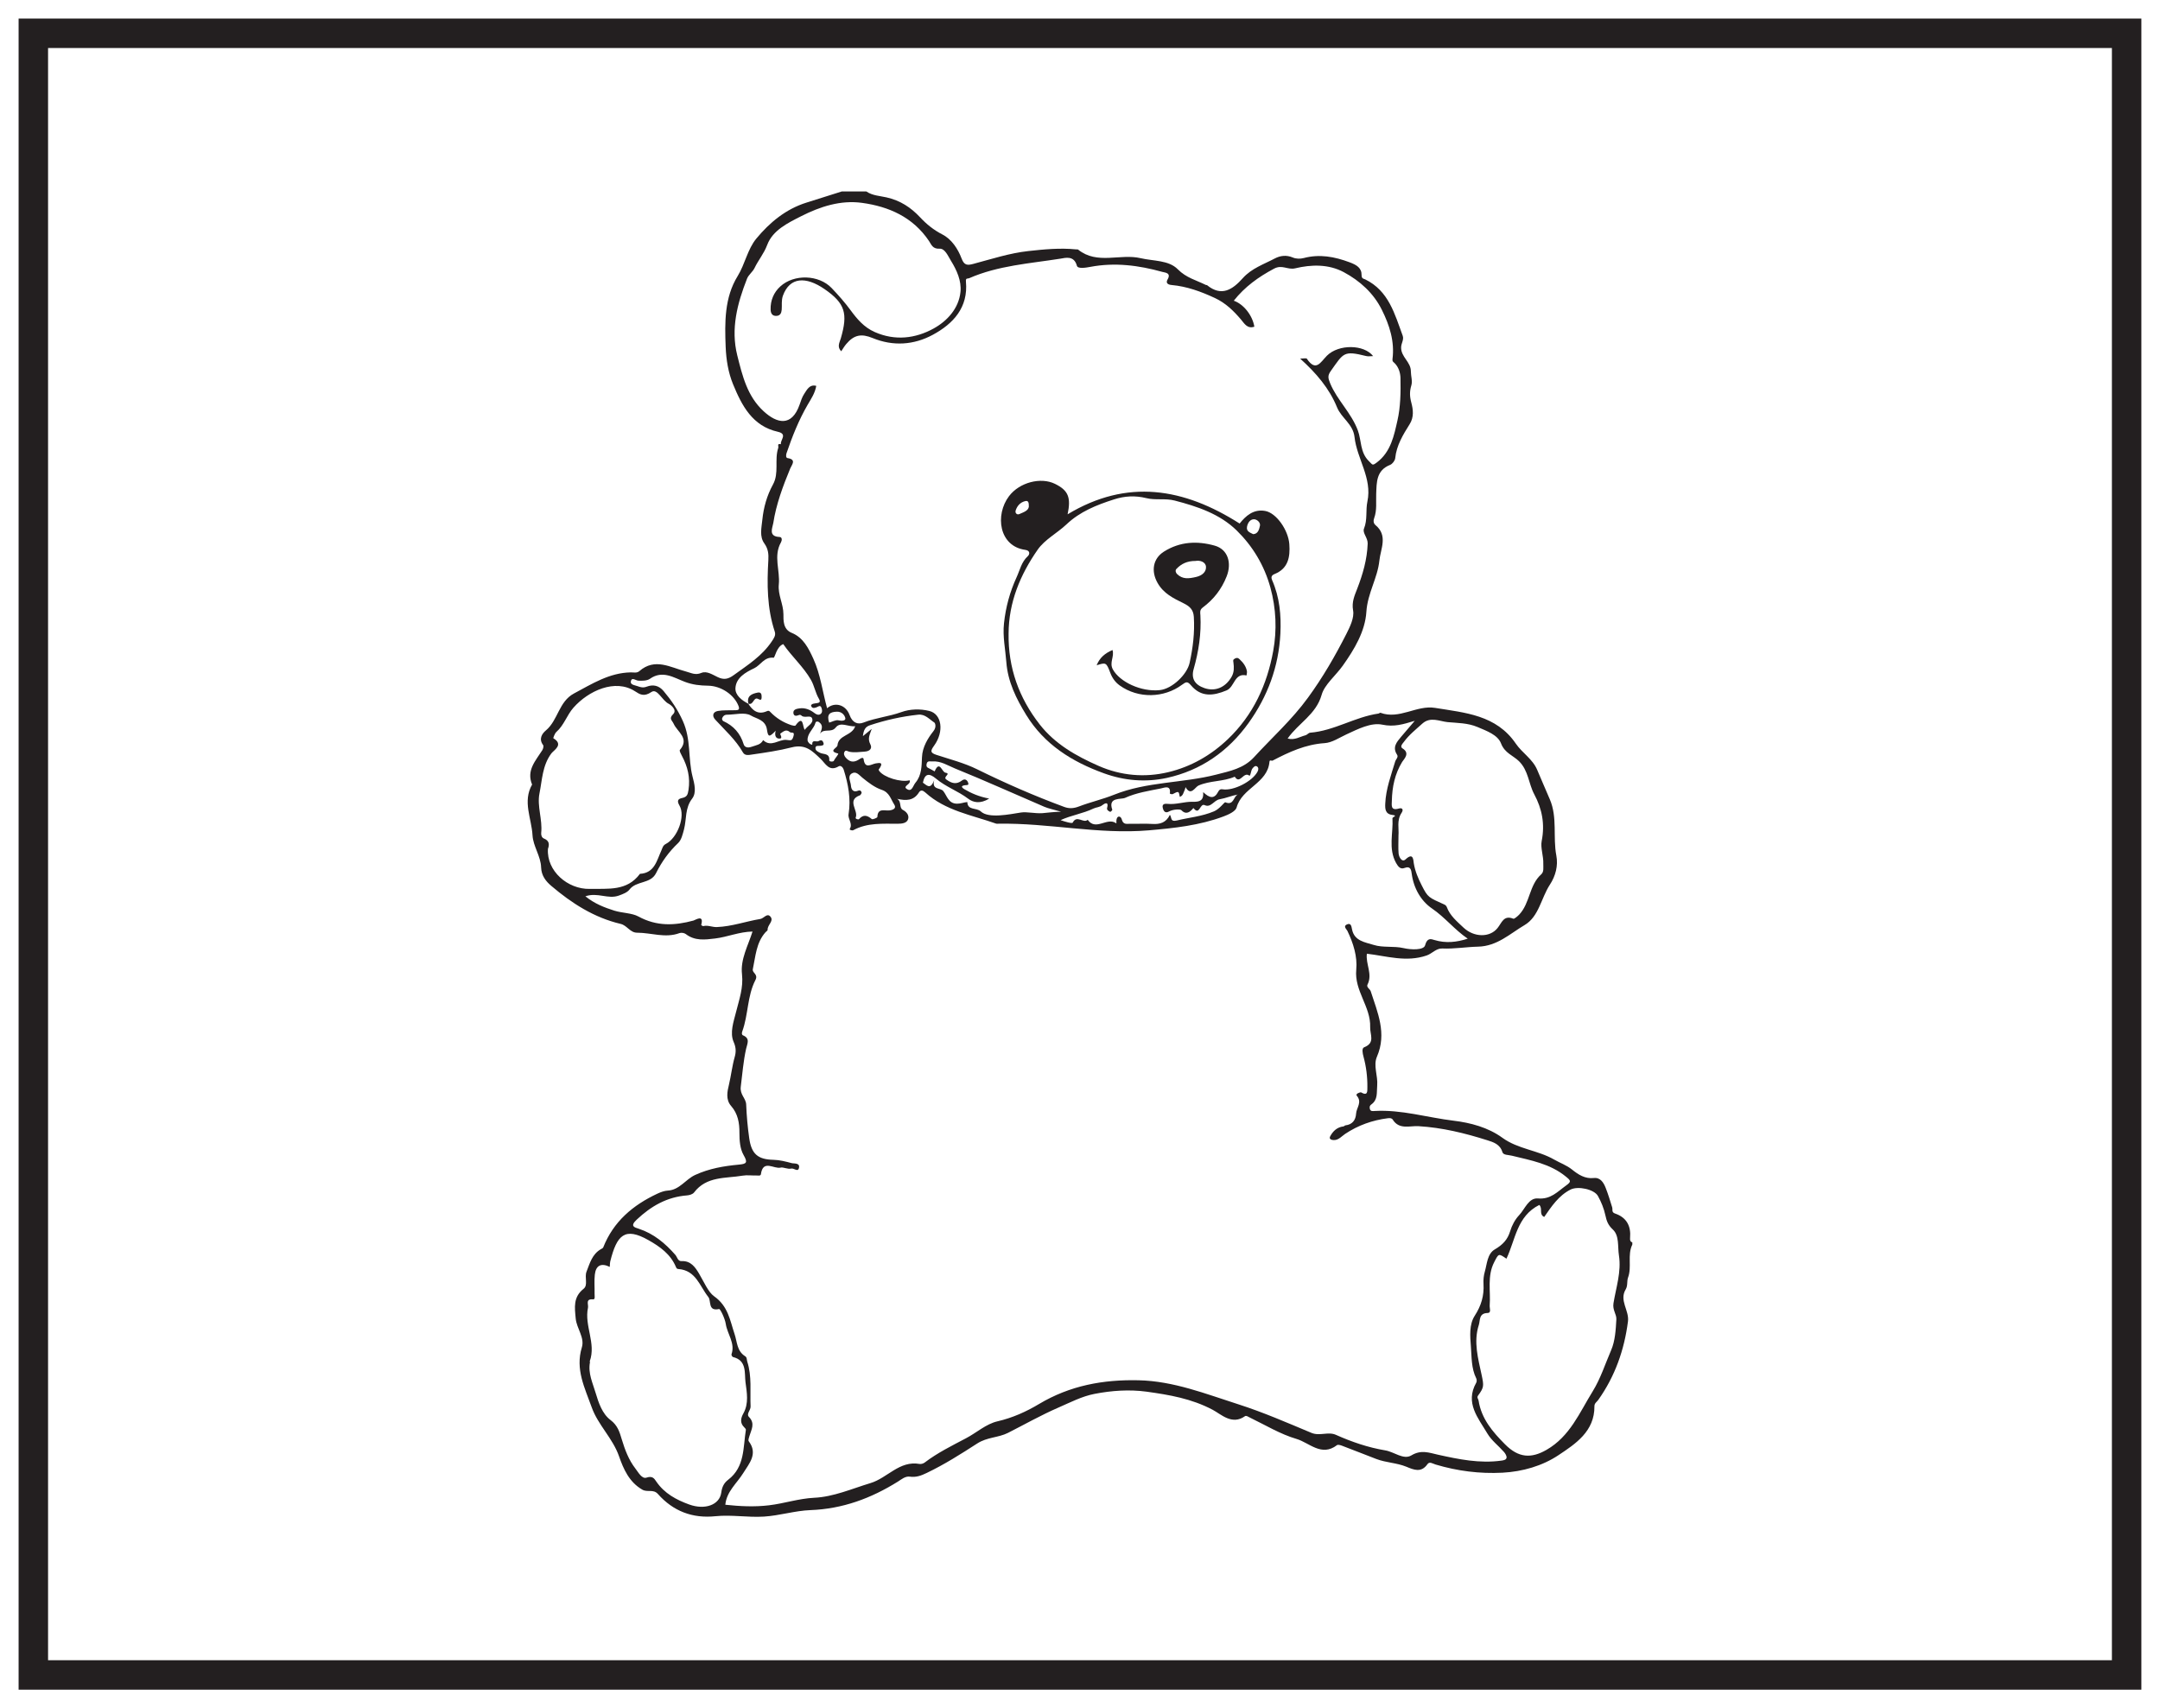
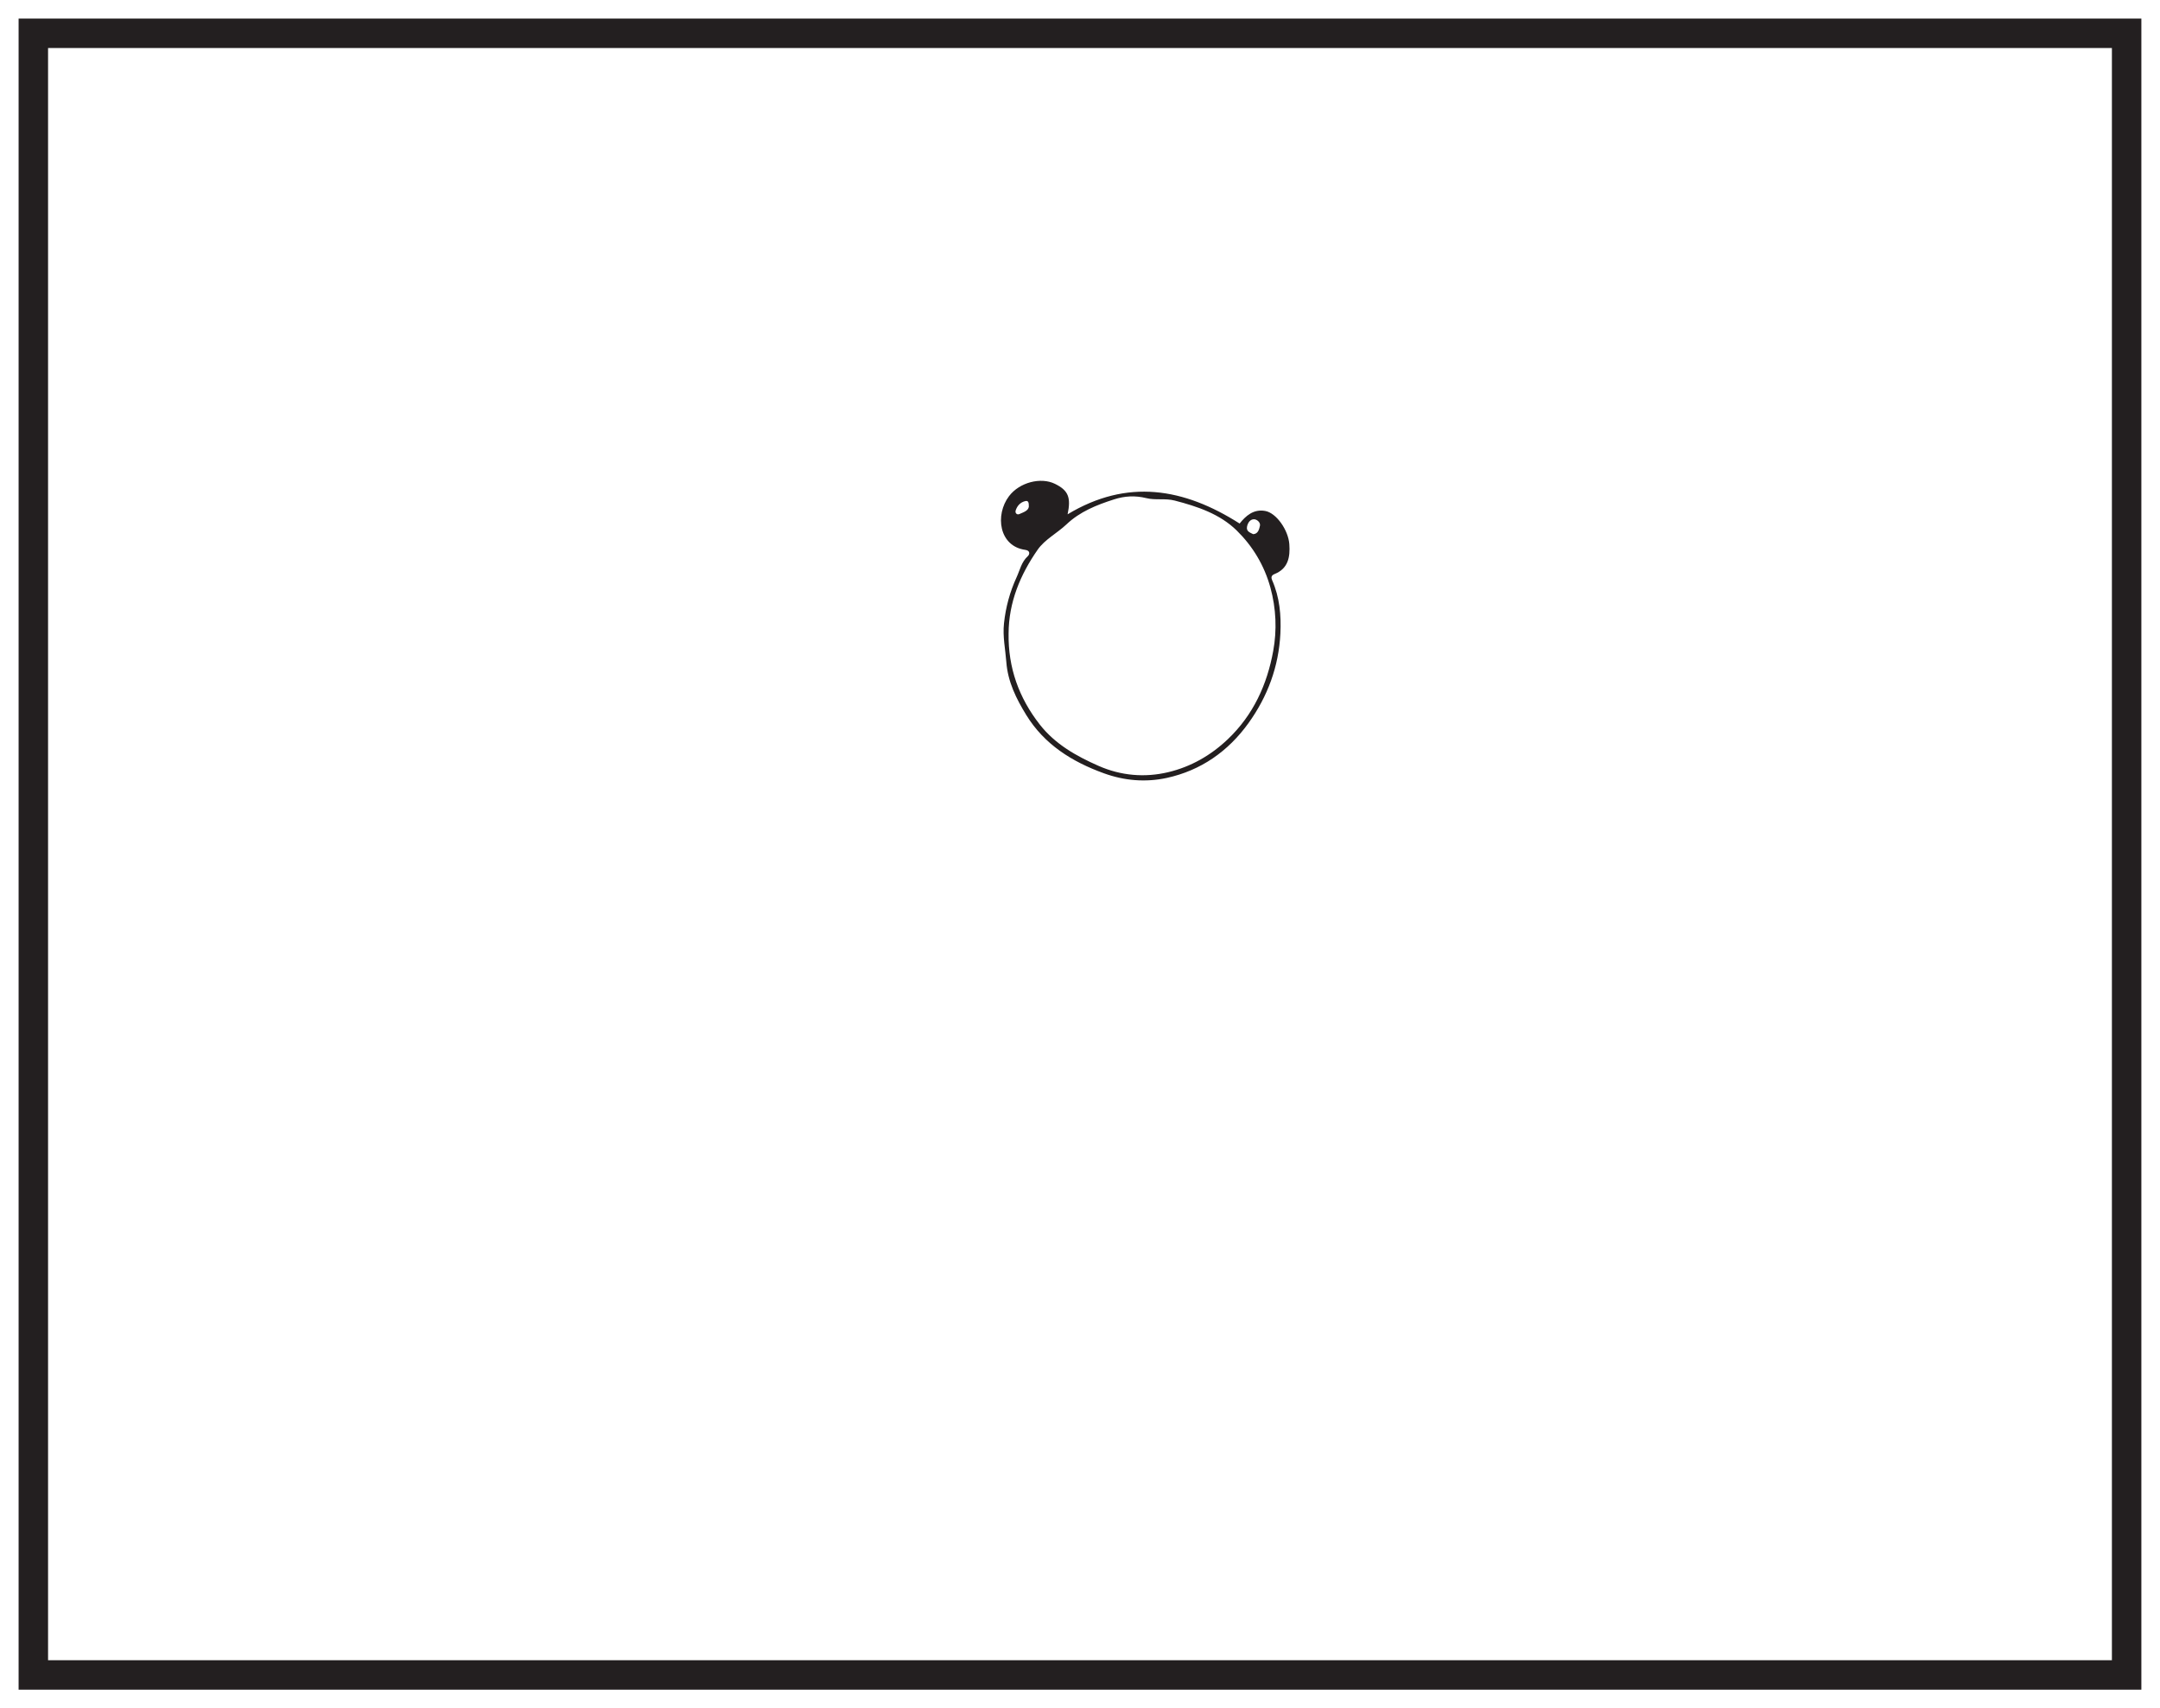
<svg xmlns="http://www.w3.org/2000/svg" width="220pt" height="174pt" viewBox="0 0 220 174" version="1.1">
  <g id="surface1">
-     <rect x="0" y="0" width="220" height="174" style="fill:rgb(100%,100%,100%);fill-opacity:1;stroke:none;" />
    <path style=" stroke:none;fill-rule:nonzero;fill:rgb(100%,100%,100%);fill-opacity:1;" d="M 3.395 3.391 L 216.602 3.391 L 216.602 170.609 L 3.395 170.609 Z M 3.395 3.391 " />
    <path style=" stroke:none;fill-rule:nonzero;fill:rgb(13.73%,12.16%,12.549%);fill-opacity:1;" d="M 218.102 1.891 L 1.895 1.891 L 1.895 172.109 L 218.102 172.109 Z M 215.102 169.109 L 4.895 169.109 L 4.895 4.891 L 215.102 4.891 Z M 215.102 169.109 " />
-     <path style=" stroke:none;fill-rule:evenodd;fill:rgb(13.73%,12.16%,12.549%);fill-opacity:1;" d="M 84.449 73.605 C 84.777 73.516 85.121 73.305 85.398 73.371 C 85.75 73.457 86.152 73.414 86.098 73.152 C 86.035 72.852 85.746 72.473 85.23 72.492 C 84.52 72.516 84.176 72.762 84.449 73.605 M 83.52 74.738 C 83.699 74.27 83.883 73.891 83.426 73.562 C 83.27 73.445 83.09 73.488 83.055 73.625 C 82.902 74.207 82.359 74.566 82.258 75.199 C 82.211 75.496 82.316 75.602 82.461 75.746 C 82.523 75.812 82.637 75.828 82.727 75.863 C 82.691 75.273 83.16 75.613 83.375 75.488 C 83.672 75.316 83.805 75.449 83.871 75.668 C 83.961 75.938 83.73 75.941 83.543 75.969 C 83.344 75.992 83.023 75.895 83.059 76.246 C 83.078 76.469 83.309 76.57 83.52 76.68 C 83.875 76.863 84.527 76.695 84.461 77.449 C 84.449 77.59 84.879 77.617 84.934 77.488 C 85.055 77.211 85.484 76.781 85.355 76.75 C 84.32 76.5 85.273 76.191 85.297 75.93 C 85.387 74.84 86.77 74.973 87.105 73.973 C 86.391 74.055 85.613 73.473 85.117 74.105 C 84.664 74.688 83.902 74.148 83.52 74.738 M 79.008 74.43 C 78.367 75.098 78.23 75.113 78.117 74.32 C 77.973 73.301 77.02 73.211 76.473 72.879 C 75.863 72.516 74.867 72.797 74.039 72.801 C 73.781 72.801 73.621 72.957 73.547 73.176 C 73.52 73.25 73.594 73.414 73.66 73.445 C 74.715 73.926 75.402 74.695 75.746 75.816 C 75.84 76.117 76.145 76.215 76.574 76.059 C 77.02 75.898 77.484 75.867 77.727 75.387 C 78.539 76.164 79.32 75.289 80.094 75.367 C 80.559 75.414 80.672 75.496 80.82 74.98 C 80.969 74.465 80.586 74.699 80.453 74.574 C 80.055 74.211 79.758 74.543 79.477 74.727 C 79.41 74.77 79.828 75.285 79.312 75.23 C 78.941 75.191 78.902 74.797 79.008 74.43 M 87.758 80.773 C 87.711 80.84 87.668 80.98 87.586 81.008 C 86.184 81.52 87.469 82.555 87.152 83.285 C 87.098 83.41 87.422 83.512 87.492 83.434 C 87.941 82.926 88.336 83.047 88.793 83.43 C 88.875 83.5 89.359 83.301 89.363 83.215 C 89.395 82.289 90.066 82.594 90.555 82.551 C 90.934 82.516 91.344 82.348 91.082 81.953 C 90.73 81.418 90.602 80.719 89.809 80.453 C 89.094 80.215 88.445 79.711 87.848 79.227 C 87.496 78.938 87.191 78.512 86.746 78.789 C 86.293 79.078 86.637 79.602 86.668 80.008 C 86.699 80.426 86.895 80.758 87.438 80.527 C 87.559 80.477 87.738 80.531 87.758 80.773 M 95.156 79.441 C 94.863 80.492 95.773 80.207 96.074 80.578 C 96.453 81.043 96.578 81.844 97.453 81.863 C 97.84 81.875 98.164 81.723 98.523 81.695 C 98.551 82.574 99.457 82.242 99.895 82.652 C 100.691 83.402 102.844 82.938 103.984 82.762 C 104.598 82.668 105.395 82.879 106.176 82.828 C 106.691 82.793 107.215 82.699 108.074 82.68 C 107.281 82.449 106.805 82.363 106.371 82.18 C 103.336 80.879 100.328 79.516 97.27 78.277 C 96.539 77.98 95.82 77.492 94.961 77.559 C 94.758 77.574 94.48 77.461 94.391 77.762 C 94.34 77.934 94.328 78.129 94.559 78.23 C 94.777 78.332 94.984 78.457 95.195 78.574 C 95.699 77.387 95.93 78.637 96.289 78.703 C 96.926 78.816 95.992 79.113 96.383 79.398 C 96.941 79.809 97.418 79.926 97.973 79.504 C 98.297 79.258 98.516 79.48 98.598 79.703 C 98.723 80.027 98.484 79.949 98.238 79.988 C 97.688 80.074 98.164 80.355 98.254 80.406 C 98.949 80.805 99.68 81.137 100.75 81.344 C 99.82 81.918 99.105 81.734 98.609 81.355 C 97.574 80.57 96.324 80.148 95.336 79.312 C 94.652 78.738 94.191 78.758 94 79.723 C 94.355 79.945 94.762 80.531 95.156 79.441 M 88.785 74.246 C 88.617 74.785 88.324 75.203 88.648 75.816 C 88.84 76.18 88.668 76.527 88.043 76.562 C 87.527 76.594 87.012 76.68 86.5 76.57 C 86.324 76.531 86.141 76.359 86.023 76.566 C 85.902 76.766 85.977 76.988 86.148 77.18 C 86.527 77.605 86.926 77.703 87.441 77.387 C 87.559 77.316 87.922 77.035 87.961 77.328 C 88.098 78.371 88.73 77.844 89.195 77.758 C 89.645 77.68 89.957 77.668 89.613 78.219 C 89.531 78.348 89.434 78.371 89.551 78.531 C 90.027 79.184 91.773 79.719 92.641 79.477 C 92.852 79.887 91.906 80.055 92.344 80.355 C 92.883 80.727 92.98 80.043 93.242 79.727 C 93.887 78.953 93.867 78.031 93.906 77.125 C 93.945 76.09 94.523 75.168 95.062 74.488 C 95.434 74.027 95.215 73.629 95.18 73.609 C 94.66 73.277 94.234 72.719 93.523 72.797 C 91.848 72.977 90.215 73.34 88.613 73.871 C 88.129 74.031 87.965 74.344 87.887 74.984 C 88.281 74.66 88.531 74.453 88.785 74.246 M 120.164 81.168 C 120.062 80.566 120.047 80.566 119.434 80.891 C 119.359 80.926 119.148 80.844 119.148 80.836 C 119.289 79.914 118.566 80.246 118.246 80.309 C 117.008 80.555 115.723 80.754 114.59 81.27 C 114.184 81.457 112.816 81.156 113.289 82.48 C 113.305 82.523 113.117 82.711 113.078 82.695 C 112.91 82.625 112.707 82.5 112.762 82.297 C 112.957 81.598 112.5 81.832 112.289 82.004 C 112.004 82.238 111.66 82.219 111.379 82.355 C 110.305 82.871 109.109 83.039 108.02 83.539 C 108.461 83.691 109.191 83.914 109.258 83.789 C 109.684 82.965 110.352 83.906 110.785 83.504 C 111.609 84.684 112.77 83.199 113.676 83.855 C 113.734 83.898 113.699 83.707 113.703 83.613 C 113.738 83.016 114.16 83.094 114.254 83.461 C 114.406 84.035 114.77 83.902 115.109 83.91 C 115.863 83.926 116.621 83.879 117.375 83.926 C 118.145 83.973 118.77 83.801 119.156 82.996 C 119.363 83.273 119.176 83.742 119.863 83.574 C 121.121 83.266 122.41 83.168 123.652 82.641 C 124.238 82.395 124.707 81.684 124.797 81.719 C 125.691 82.094 125.613 81.09 126.09 80.926 C 125.441 81.043 124.844 81.309 124.215 81.414 C 123.645 81.512 123.332 82.301 122.703 82.012 C 122.199 81.777 122.195 83.121 121.559 82.312 C 121.527 82.27 120.98 83.227 120.332 82.531 C 120.219 82.406 119.48 82.422 119.055 82.664 C 118.668 82.879 118.5 82.594 118.43 82.289 C 118.336 81.902 118.621 81.848 118.906 81.879 C 119.777 81.977 120.617 81.648 121.465 81.668 C 122.16 81.688 122.613 81.582 122.547 80.684 C 123.184 81.293 123.672 81.426 124.082 80.637 C 124.145 80.516 124.246 80.355 124.508 80.398 C 125.625 80.59 127.578 79.586 128.09 78.586 C 128.184 78.406 128.203 78.188 128.035 78.074 C 127.848 77.945 127.695 78.121 127.574 78.266 C 127.387 78.488 127.383 79.109 127.23 78.996 C 126.645 78.562 126.289 79.961 125.762 79.113 C 124.59 79.629 123.262 79.496 122.074 80.012 C 121.719 80.164 121.293 81.145 120.75 80.176 C 120.719 80.281 120.703 80.398 120.652 80.496 C 120.527 80.738 120.504 81.062 120.164 81.168 M 55.809 86.473 C 55.664 88.715 57.816 90.59 60.066 90.543 C 61.965 90.5 63.852 90.793 65.18 89.008 C 66.668 88.93 66.891 87.652 67.355 86.645 C 67.48 86.371 67.508 86.117 67.82 85.961 C 68.992 85.363 69.844 83.141 69.207 82.055 C 68.887 81.512 69.113 81.363 69.473 81.285 C 69.973 81.18 70.051 80.945 70.125 80.465 C 70.32 79.207 70.039 78.078 69.453 76.988 C 69.352 76.797 69.176 76.473 69.246 76.391 C 70.266 75.203 68.988 74.559 68.617 73.727 C 68.453 73.363 68.09 73.207 68.566 72.738 C 68.992 72.316 68.309 71.785 68.121 71.695 C 67.43 71.359 66.953 70.086 66.355 70.484 C 65.578 71.008 65.176 70.734 64.66 70.402 C 62.652 69.117 59.934 70.352 58.402 72.09 C 57.734 72.848 57.449 73.871 56.668 74.555 C 56.496 74.707 56.336 75.184 56.355 75.195 C 57.461 75.848 56.395 76.422 56.16 76.738 C 55.234 77.973 55.223 79.453 54.945 80.824 C 54.684 82.125 55.27 83.488 55.121 84.844 C 55.098 85.098 55.199 85.332 55.406 85.414 C 55.957 85.637 55.969 86.016 55.809 86.473 M 142.438 85.098 C 142.438 85.789 142.402 86.359 142.449 86.922 C 142.484 87.328 142.801 87.875 143.164 87.531 C 143.961 86.789 143.945 87.617 143.996 87.926 C 144.125 88.738 144.449 89.484 144.805 90.184 C 145.441 91.445 145.512 91.406 147.121 92.141 C 147.219 92.184 147.32 92.285 147.355 92.383 C 147.68 93.277 148.406 93.863 149.059 94.484 C 150.121 95.488 151.738 95.52 152.523 94.535 C 152.965 93.988 153.148 93.18 154.141 93.582 C 154.223 93.617 154.535 93.363 154.727 93.168 C 155.848 91.992 155.734 90.16 156.977 89.059 C 157.273 88.793 157.176 88.359 157.188 87.988 C 157.219 87.199 156.887 86.359 157.023 85.668 C 157.367 83.941 157.062 82.395 156.27 80.914 C 155.684 79.82 155.68 78.484 154.707 77.531 C 154.109 76.949 153.266 76.715 152.887 75.734 C 152.551 74.852 151.449 74.465 150.492 74.055 C 149.484 73.629 148.434 73.648 147.441 73.555 C 146.645 73.48 145.695 72.965 144.871 73.703 C 144.215 74.297 143.512 74.848 142.988 75.57 C 142.867 75.734 142.543 76.047 142.852 76.234 C 143.664 76.734 142.977 77.336 142.812 77.609 C 142.062 78.844 141.793 80.164 141.762 81.562 C 141.75 82.023 141.625 82.609 142.484 82.355 C 142.809 82.258 142.988 82.445 142.746 82.809 C 142.242 83.559 142.5 84.414 142.438 85.098 M 153.434 128.211 C 152.625 127.656 152.648 127.668 152.188 128.562 C 151.453 129.984 151.84 131.508 151.727 132.984 C 151.707 133.25 151.922 133.734 151.512 133.742 C 150.605 133.758 150.77 134.504 150.621 134.957 C 150.059 136.688 150.555 138.395 150.914 140.086 C 151.137 141.145 151.156 141.32 150.551 142.141 C 150.391 142.355 150.566 142.488 150.594 142.652 C 150.879 144.512 152.023 145.844 153.293 147.121 C 154.66 148.496 155.945 148.586 157.516 147.68 C 159.91 146.305 160.871 143.895 162.215 141.727 C 163.031 140.402 163.488 138.938 164.094 137.539 C 164.508 136.586 164.57 135.445 164.629 134.383 C 164.656 133.863 164.223 133.445 164.336 132.746 C 164.598 131.141 165.152 129.539 164.891 127.871 C 164.75 126.969 164.945 125.867 164.27 125.238 C 163.77 124.773 163.637 124.363 163.508 123.777 C 163.363 123.102 163.09 122.43 162.754 121.824 C 162.371 121.133 160.719 120.793 159.973 121.164 C 158.746 121.781 158.023 122.895 157.281 123.957 C 156.715 123.699 157.156 123.102 156.781 122.734 C 154.492 123.879 154.352 126.285 153.434 128.211 M 62.105 129.043 C 61.211 128.613 60.684 128.906 60.582 129.844 C 60.512 130.48 60.574 131.129 60.559 131.77 C 60.551 131.977 60.645 132.371 60.414 132.352 C 59.59 132.281 59.957 132.871 59.887 133.207 C 59.496 135.035 60.73 136.812 60.07 138.652 C 60.059 138.684 60.098 138.727 60.09 138.762 C 59.875 139.875 60.371 140.879 60.668 141.887 C 60.965 142.887 61.34 144.008 62.184 144.645 C 62.91 145.191 63.105 145.863 63.328 146.609 C 63.648 147.664 64.031 148.699 64.711 149.578 C 65.02 149.973 65.375 150.676 65.859 150.508 C 66.457 150.305 66.641 150.605 66.848 150.914 C 67.676 152.125 68.887 152.773 70.203 153.25 C 71.797 153.824 73.289 153.293 73.461 152.039 C 73.539 151.449 73.746 151.043 74.172 150.723 C 75.875 149.414 75.68 147.441 75.969 145.641 C 75.98 145.566 75.875 145.453 75.801 145.383 C 75.332 144.941 75.461 144.422 75.711 143.977 C 76.293 142.941 76.062 141.812 75.93 140.789 C 75.812 139.891 76.094 138.566 74.656 138.227 C 74.582 138.207 74.477 138.02 74.504 137.949 C 74.902 136.809 74.078 135.895 73.922 134.859 C 73.84 134.305 73.359 133.309 73.242 133.336 C 72.07 133.594 72.465 132.512 72.145 132.113 C 71.262 131.008 70.887 129.395 69.094 129.262 C 68.965 129.25 68.91 129.215 68.84 129.043 C 68.297 127.75 67.223 126.984 66.047 126.32 C 63.645 124.961 62.832 125.77 62.152 128.5 C 62.117 128.641 62.125 128.797 62.105 129.043 M 84.242 72.141 C 85.004 71.477 86.137 71.75 86.535 72.84 C 86.816 73.609 87.344 73.836 87.953 73.598 C 89.199 73.109 90.535 72.992 91.789 72.539 C 92.707 72.207 93.723 72.191 94.641 72.414 C 95.93 72.723 96.18 74.508 95.148 75.941 C 94.793 76.438 94.691 76.664 95.355 76.883 C 96.758 77.344 98.207 77.711 99.52 78.359 C 102.414 79.785 105.363 81.074 108.387 82.191 C 108.902 82.383 109.367 82.348 109.895 82.145 C 111.066 81.699 112.301 81.418 113.461 80.953 C 116.816 79.605 120.457 79.781 123.891 78.898 C 125.246 78.547 126.664 78.281 127.719 77.133 C 129.562 75.121 131.582 73.32 133.223 71.062 C 134.734 68.992 135.98 66.832 137.125 64.582 C 137.5 63.84 137.949 62.922 137.816 62.184 C 137.656 61.301 137.977 60.641 138.234 59.969 C 138.809 58.477 139.242 56.988 139.301 55.371 C 139.32 54.77 138.746 54.289 138.926 53.844 C 139.297 52.926 139.082 51.988 139.273 51.082 C 139.777 48.695 138.203 46.734 137.961 44.516 C 137.812 43.184 136.629 42.594 136.18 41.492 C 135.395 39.562 134.059 38.004 132.422 36.527 C 132.75 36.527 133.051 36.453 133.105 36.539 C 134.035 37.922 134.508 36.875 135.152 36.23 C 136.344 35.043 138.93 35.07 139.855 36.273 C 139.59 36.273 139.352 36.32 139.145 36.266 C 136.832 35.688 136.852 35.949 135.543 37.789 C 135.211 38.258 135.258 38.504 135.48 39.047 C 136.199 40.773 137.629 42.043 138.301 43.848 C 138.676 44.855 138.512 46.078 139.426 46.973 C 139.82 47.359 139.766 47.453 140.234 47.105 C 141.676 46.027 141.996 44.309 142.332 42.832 C 142.645 41.484 142.672 39.949 142.641 38.496 C 142.629 37.977 142.453 37.395 142.043 36.988 C 141.906 36.855 141.793 36.82 141.828 36.574 C 142.059 34.773 141.52 33.109 140.738 31.547 C 139.898 29.859 138.512 28.609 136.875 27.727 C 135.316 26.887 133.551 26.938 131.914 27.332 C 131.156 27.512 130.586 26.926 129.77 27.363 C 128.172 28.211 126.781 29.215 125.664 30.629 C 126.672 30.984 127.57 32.129 127.758 33.277 C 127.039 33.52 126.742 32.953 126.391 32.539 C 125.637 31.656 124.84 30.871 123.746 30.359 C 122.328 29.699 120.891 29.172 119.332 29.031 C 118.918 28.996 118.723 28.809 118.914 28.477 C 119.324 27.781 118.652 27.77 118.387 27.695 C 115.98 27.023 113.543 26.711 111.047 27.184 C 110.594 27.27 109.773 27.406 109.684 27.07 C 109.395 25.996 108.508 26.266 108.004 26.348 C 104.875 26.844 101.672 27.043 98.715 28.336 C 98.543 28.41 98.344 28.277 98.383 28.688 C 98.625 31.32 97.098 32.973 95.008 34.102 C 93.074 35.148 90.957 35.289 88.871 34.43 C 87.738 33.965 86.988 34.094 86.188 35.047 C 86 35.266 85.855 35.523 85.68 35.781 C 85.227 35.32 85.512 34.895 85.641 34.457 C 86.371 31.938 86.09 30.902 83.977 29.445 C 82.078 28.137 80.438 28.207 79.742 30.117 C 79.566 30.609 79.66 31.082 79.617 31.559 C 79.586 31.902 79.457 32.152 79.098 32.176 C 78.672 32.203 78.5 31.938 78.488 31.539 C 78.461 30.598 78.816 29.773 79.477 29.176 C 80.863 27.902 83.398 27.965 84.711 29.348 C 85.383 30.055 86.043 30.793 86.633 31.598 C 87.277 32.473 87.992 33.336 89.082 33.816 C 91.164 34.742 93.242 34.477 95.078 33.469 C 96.445 32.719 97.656 31.438 97.828 29.723 C 97.938 28.609 97.453 27.523 96.855 26.559 C 96.551 26.07 96.25 25.301 95.695 25.332 C 94.977 25.371 94.855 24.895 94.617 24.543 C 92.98 22.117 90.543 21.039 87.801 20.664 C 85.621 20.363 83.539 21.039 81.605 22.02 C 80.227 22.719 78.695 23.457 78.137 24.957 C 77.809 25.836 77.234 26.496 76.852 27.301 C 76.664 27.695 76.242 27.984 76.086 28.387 C 75.098 30.902 74.41 33.492 75.094 36.207 C 75.613 38.266 76.105 40.363 77.785 41.898 C 79.141 43.141 80.637 43.5 81.438 41.223 C 81.57 40.844 81.691 40.449 81.906 40.125 C 82.195 39.695 82.453 39.125 83.137 39.305 C 83.008 40.062 82.605 40.637 82.258 41.234 C 81.352 42.797 80.691 44.461 80.109 46.164 C 80.051 46.344 80.027 46.633 80.215 46.66 C 81.156 46.809 80.645 47.34 80.488 47.715 C 79.742 49.523 79.055 51.355 78.758 53.293 C 78.684 53.754 78.219 54.652 79.398 54.695 C 79.68 54.707 79.656 55.043 79.543 55.242 C 78.754 56.641 79.465 58.105 79.324 59.523 C 79.215 60.598 79.789 61.508 79.793 62.562 C 79.797 63.145 79.734 64.094 80.633 64.461 C 81.824 64.941 82.363 66.055 82.84 67.098 C 83.57 68.695 83.777 70.469 84.242 72.141 M 59.621 91.297 C 60.586 92.07 61.566 92.438 62.57 92.758 C 63.383 93.012 64.355 92.988 65.02 93.352 C 66.887 94.371 68.703 94.289 70.637 93.766 C 70.824 93.715 71.734 93.094 71.418 94.215 C 71.414 94.234 71.574 94.348 71.637 94.332 C 72.102 94.211 72.535 94.449 73.016 94.43 C 74.551 94.371 75.969 93.848 77.445 93.605 C 77.809 93.543 78.156 92.926 78.5 93.406 C 78.816 93.84 78.148 94.227 78.184 94.715 C 78.188 94.789 78.039 94.879 77.965 94.961 C 77.012 96.035 76.957 97.418 76.676 98.723 C 76.594 99.113 77.258 99.219 76.938 99.832 C 76.102 101.453 76.223 103.359 75.602 105.059 C 75.539 105.223 75.543 105.402 75.672 105.457 C 76.438 105.773 76.105 106.312 75.992 106.832 C 75.707 108.102 75.613 109.402 75.449 110.688 C 75.344 111.52 75.977 111.855 76 112.512 C 76.047 113.664 76.148 114.812 76.312 115.953 C 76.539 117.527 77.172 118.102 78.766 118.137 C 79.414 118.152 80.023 118.312 80.625 118.473 C 80.863 118.539 81.457 118.43 81.387 118.91 C 81.309 119.461 80.867 118.957 80.586 119.031 C 80.246 119.121 79.758 118.863 79.516 118.93 C 78.844 119.109 77.715 118.059 77.5 119.602 C 77.473 119.809 77.184 119.727 77.008 119.734 C 76.555 119.746 76.09 119.676 75.648 119.75 C 73.906 120.047 71.965 119.785 70.688 121.469 C 70.551 121.645 70.227 121.742 69.984 121.762 C 67.941 121.918 66.32 122.848 64.844 124.238 C 64.121 124.918 64.645 125.023 65.062 125.16 C 66.594 125.664 67.75 126.641 68.789 127.824 C 68.977 128.043 69.035 128.477 69.414 128.457 C 70.359 128.406 70.816 129.086 71.199 129.727 C 71.68 130.535 72.133 131.617 72.734 132.039 C 74.168 133.043 74.355 134.512 74.816 135.883 C 75.09 136.695 75.043 137.613 75.895 138.145 C 76.094 138.266 76.047 138.504 76.109 138.691 C 76.594 140.195 76.383 141.734 76.449 143.262 C 76.465 143.648 75.988 144.02 76.277 144.32 C 76.941 145 76.523 145.621 76.328 146.281 C 76.277 146.453 76.184 146.703 76.262 146.805 C 77.223 148.082 76.305 149.07 75.711 150.031 C 75.059 151.09 74.008 151.91 73.875 153.273 C 75.348 153.43 76.828 153.508 78.328 153.328 C 79.871 153.145 81.336 152.641 82.926 152.562 C 84.891 152.473 86.754 151.645 88.652 151.07 C 90.391 150.551 91.605 148.75 93.66 149.117 C 93.824 149.145 94.051 149.074 94.188 148.969 C 95.488 147.977 96.957 147.258 98.391 146.5 C 99.469 145.934 100.434 145.043 101.59 144.777 C 103.125 144.422 104.523 143.793 105.82 143.016 C 108.977 141.129 112.363 140.508 115.98 140.594 C 119.547 140.676 122.801 141.98 126.109 143.035 C 128.648 143.848 131.105 144.918 133.566 145.949 C 134.414 146.305 135.27 145.797 136.066 146.152 C 137.684 146.875 139.352 147.445 141.09 147.734 C 142 147.883 142.945 148.727 143.75 148.246 C 144.75 147.641 145.555 147.973 146.465 148.176 C 148.582 148.645 150.703 149.082 152.898 148.781 C 153.145 148.75 153.41 148.703 153.445 148.484 C 153.473 148.309 153.324 148.059 153.188 147.902 C 152.629 147.266 151.914 146.73 151.492 146.016 C 150.562 144.441 149.191 142.906 150.355 140.844 C 150.422 140.73 150.418 140.52 150.359 140.402 C 149.844 139.371 149.898 138.223 149.812 137.137 C 149.73 136.109 149.625 134.914 150.203 134.023 C 150.867 132.992 151.168 131.984 151.098 130.781 C 151.07 130.387 151.121 129.898 151.23 129.535 C 151.461 128.738 151.477 127.715 152.25 127.262 C 153.039 126.801 153.547 126.285 153.812 125.41 C 153.988 124.82 154.309 124.219 154.727 123.777 C 155.32 123.148 155.688 121.996 156.645 122.074 C 157.949 122.184 158.621 121.391 159.5 120.762 C 160.078 120.348 159.988 120.258 159.488 119.848 C 157.875 118.527 155.906 118.191 153.988 117.719 C 153.637 117.629 153.117 117.672 153.023 117.355 C 152.781 116.543 152.09 116.336 151.484 116.145 C 149.203 115.422 146.891 114.855 144.473 114.711 C 143.605 114.656 142.512 115.098 141.855 114.047 C 141.754 113.883 141.566 113.879 141.355 113.902 C 139.781 114.102 138.332 114.617 137.004 115.5 C 136.598 115.77 136.234 116.273 135.617 116.09 C 135.449 116.039 135.391 115.914 135.48 115.746 C 135.777 115.199 136.191 114.812 136.836 114.734 C 136.906 114.727 136.965 114.637 137.031 114.629 C 137.75 114.547 138.082 114.082 138.121 113.43 C 138.156 112.832 138.762 112.281 138.195 111.613 C 138.012 111.398 138.578 111.238 138.613 111.262 C 139.316 111.668 139.266 111.176 139.27 110.738 C 139.281 109.684 139.152 108.648 138.875 107.629 C 138.785 107.301 138.676 106.777 138.941 106.676 C 140.098 106.223 139.527 105.383 139.555 104.625 C 139.625 102.539 137.93 100.93 138.137 98.773 C 138.266 97.438 137.84 96.078 137.238 94.824 C 137.156 94.652 136.773 94.352 137.176 94.168 C 137.582 93.98 137.641 94.312 137.703 94.645 C 137.926 95.859 139.059 95.98 139.918 96.25 C 140.875 96.551 141.941 96.34 142.957 96.574 C 143.711 96.75 145.016 96.797 145.148 96.289 C 145.359 95.488 145.758 95.645 146.102 95.75 C 147.27 96.102 148.371 95.973 149.492 95.613 C 148.148 94.699 147.172 93.438 145.848 92.535 C 144.73 91.773 143.98 90.473 143.785 88.992 C 143.738 88.648 143.688 88.168 143.039 88.414 C 142.66 88.559 142.422 88.316 142.195 87.906 C 141.375 86.422 141.918 84.863 141.824 83.344 C 141.816 83.227 142.41 83.078 141.816 83.008 C 141.078 82.922 141.07 82.379 141.09 81.863 C 141.152 80.367 141.68 78.977 142.102 77.566 C 142.172 77.336 142.457 77.121 142.293 76.875 C 141.797 76.117 142.25 75.594 142.695 75.062 C 143.109 74.566 143.539 74.074 144.094 73.422 C 142.895 73.785 141.98 74.062 140.801 73.816 C 139.645 73.57 138.309 74.262 137.125 74.809 C 136.402 75.145 135.668 75.648 134.914 75.695 C 132.965 75.824 131.285 76.602 129.613 77.477 C 129.527 77.523 129.316 77.355 129.297 77.594 C 129.109 79.797 126.492 80.25 125.953 82.246 C 125.844 82.648 125.121 82.977 124.613 83.164 C 122.164 84.082 119.582 84.355 117.004 84.578 C 111.871 85.016 106.805 83.812 101.684 83.902 C 101.609 83.906 101.527 83.918 101.457 83.895 C 98.973 83.016 96.293 82.586 94.246 80.723 C 94.004 80.504 93.773 80.426 93.594 80.719 C 93.062 81.566 92.289 81.578 91.371 81.367 C 91.863 81.652 91.543 82.277 91.957 82.496 C 92.379 82.715 92.621 83.086 92.484 83.465 C 92.34 83.855 91.859 83.906 91.434 83.906 C 89.895 83.91 88.34 83.785 86.91 84.562 C 86.793 84.625 86.492 84.531 86.547 84.441 C 86.887 83.895 86.344 83.461 86.43 82.926 C 86.68 81.379 86.395 79.867 85.93 78.391 C 85.859 78.168 85.633 77.93 85.426 78.055 C 84.441 78.645 84.082 77.77 83.574 77.289 C 82.746 76.508 82.059 75.762 80.637 76.125 C 79.332 76.461 77.957 76.66 76.605 76.855 C 76.285 76.902 75.875 77.004 75.668 76.641 C 74.934 75.348 73.832 74.375 72.848 73.301 C 72.5 72.922 72.602 72.512 73.121 72.418 C 73.672 72.32 74.246 72.367 74.812 72.344 C 75.074 72.336 75.391 72.371 75.227 71.93 C 74.785 70.762 73.441 69.863 72.117 69.844 C 71.312 69.832 70.559 69.758 69.746 69.449 C 68.656 69.039 67.484 68.23 66.199 69.141 C 65.902 69.348 65.418 69.355 65.023 69.332 C 64.758 69.316 64.379 68.969 64.266 69.34 C 64.137 69.754 64.609 69.773 64.93 69.891 C 65.262 70.012 65.508 70.078 65.875 69.941 C 66.504 69.703 67.098 69.809 67.586 70.387 C 68.379 71.328 69.016 72.262 69.551 73.445 C 70.402 75.336 70.066 77.25 70.535 79.094 C 70.73 79.848 70.965 80.734 70.496 81.348 C 69.754 82.309 69.938 83.43 69.672 84.461 C 69.535 84.977 69.402 85.555 69.074 85.867 C 68.125 86.766 67.391 87.785 66.82 88.938 C 66.266 90.059 64.805 89.688 64.105 90.621 C 63.887 90.902 63.453 91.07 63.031 91.223 C 61.914 91.625 60.883 90.863 59.621 91.297 M 76.23 71.688 L 76.199 71.656 C 76.645 72.371 77.203 72.836 78.098 72.445 C 78.273 72.367 78.344 72.398 78.457 72.52 C 79.059 73.148 79.777 73.59 80.598 73.863 C 80.734 73.906 80.98 73.961 81.023 73.898 C 81.867 72.734 81.719 74.062 81.969 74.34 C 82.25 73.914 82.875 73.691 82.723 73.195 C 82.586 72.766 81.941 73.207 81.621 72.879 C 81.578 72.832 81.469 72.801 81.414 72.82 C 81.156 72.922 80.859 73 80.809 72.641 C 80.758 72.234 81.211 72.191 81.43 72.156 C 81.992 72.07 82.52 72.289 82.969 72.641 C 83.168 72.793 83.391 72.871 83.582 72.723 C 83.785 72.57 83.742 72.289 83.668 72.094 C 83.543 71.75 83.328 72 83.133 72.059 C 82.93 72.121 82.684 72.191 82.605 71.852 C 82.758 71.465 83.805 71.848 83.406 71.176 C 83.043 70.559 82.949 69.871 82.598 69.254 C 81.82 67.895 80.641 66.879 79.777 65.609 C 79.082 65.863 78.93 67.012 78.789 66.996 C 77.832 66.891 77.48 67.754 76.812 68.07 C 75.961 68.469 74.969 69.023 74.906 70.086 C 74.863 70.809 75.555 71.344 76.23 71.688 M 88.234 19.5 C 88.852 19.93 89.625 19.953 90.293 20.105 C 91.707 20.426 92.77 21.129 93.719 22.141 C 94.375 22.844 95.094 23.426 95.992 23.887 C 96.914 24.359 97.566 25.34 97.941 26.332 C 98.207 27.047 98.543 27.035 99.121 26.883 C 100.98 26.391 102.812 25.785 104.727 25.574 C 106.344 25.395 107.965 25.238 109.594 25.402 C 109.668 25.41 109.77 25.387 109.816 25.43 C 111.758 26.988 114.078 25.809 116.168 26.297 C 117.469 26.602 119.035 26.484 119.961 27.43 C 120.824 28.305 121.852 28.543 122.824 29.027 C 122.855 29.043 122.91 29.023 122.934 29.043 C 124.434 30.27 125.566 29.469 126.582 28.332 C 127.477 27.332 128.715 26.922 129.84 26.328 C 130.398 26.035 131.02 25.953 131.676 26.23 C 131.996 26.371 132.438 26.379 132.785 26.285 C 134.406 25.859 135.922 26.141 137.465 26.719 C 138.172 26.984 138.695 27.285 138.68 28.035 C 138.676 28.406 138.914 28.391 139.047 28.457 C 141.441 29.625 142.051 31.98 142.867 34.195 C 143.012 34.594 142.723 34.953 142.707 35.363 C 142.676 36.375 143.707 36.848 143.699 37.832 C 143.699 38.293 143.883 38.828 143.746 39.262 C 143.562 39.871 143.578 40.387 143.742 41 C 143.934 41.715 144.031 42.488 143.574 43.211 C 142.902 44.281 142.242 45.355 142.105 46.668 C 142.082 46.918 141.82 47.258 141.586 47.352 C 140.168 47.91 140.215 49.129 140.168 50.316 C 140.137 51.137 140.258 51.961 139.965 52.766 C 139.891 52.969 139.844 53.277 140.098 53.488 C 141.391 54.555 140.613 55.91 140.492 57.102 C 140.309 58.879 139.285 60.43 139.168 62.32 C 139.043 64.305 137.949 66.137 136.77 67.797 C 136.059 68.805 134.906 69.727 134.613 70.77 C 134.039 72.797 132.25 73.645 131.148 75.227 C 131.855 75.426 132.395 75.039 132.965 74.895 C 133.133 74.855 133.273 74.648 133.438 74.633 C 135.887 74.438 137.996 73.027 140.398 72.684 C 140.469 72.676 140.551 72.582 140.598 72.602 C 142.535 73.32 144.285 71.797 146.168 72.105 C 149.219 72.605 152.391 72.812 154.395 75.754 C 155.035 76.691 156.102 77.312 156.566 78.418 C 156.988 79.426 157.43 80.422 157.855 81.426 C 158.645 83.266 158.152 85.254 158.516 87.148 C 158.711 88.18 158.445 89.219 157.855 90.117 C 156.965 91.48 156.742 93.371 155.277 94.23 C 153.797 95.102 152.488 96.383 150.539 96.426 C 149.332 96.453 148.125 96.668 146.902 96.613 C 146.27 96.586 145.875 97.129 145.309 97.324 C 143.227 98.039 141.23 97.379 139.219 97.145 C 139.078 98.203 139.828 99.223 139.281 100.293 C 139.148 100.562 139.535 100.734 139.609 100.965 C 140.309 103.133 141.27 105.262 140.246 107.629 C 139.848 108.543 140.355 109.566 140.27 110.562 C 140.203 111.293 140.359 112 139.676 112.496 C 139.48 112.637 139.48 112.801 139.531 112.98 C 139.605 113.223 139.836 113.172 140.004 113.164 C 142.746 113.008 145.379 113.832 148.066 114.156 C 149.762 114.359 151.562 114.832 153.023 115.895 C 154.617 117.055 156.625 117.152 158.293 118.113 C 158.895 118.461 159.555 118.68 160.117 119.133 C 160.746 119.637 161.426 120.094 162.344 119.992 C 163 119.922 163.332 120.461 163.539 120.992 C 163.797 121.641 163.996 122.312 164.203 122.977 C 164.273 123.203 164.113 123.477 164.496 123.609 C 165.672 124.008 166.133 124.883 166.027 126.094 C 166.012 126.277 166.02 126.477 166.254 126.547 L 166.254 126.773 C 165.73 127.844 166.227 129.039 165.816 130.141 C 165.688 130.5 165.805 130.957 165.582 131.332 C 164.895 132.469 165.953 133.473 165.812 134.594 C 165.438 137.508 164.492 140.188 162.789 142.59 C 162.641 142.797 162.391 142.93 162.395 143.238 C 162.422 145.805 160.453 147.078 158.727 148.227 C 157.09 149.316 155.082 149.898 153.039 150.008 C 150.715 150.129 148.434 149.84 146.207 149.172 C 145.918 149.082 145.598 148.844 145.391 149.137 C 144.75 150.055 143.988 149.707 143.234 149.398 C 142.254 148.996 141.184 148.996 140.172 148.609 C 139.02 148.168 137.867 147.707 136.711 147.27 C 136.543 147.203 136.277 147.125 136.172 147.203 C 134.594 148.414 133.355 146.953 132.055 146.57 C 130.402 146.086 128.875 145.152 127.305 144.395 C 127.133 144.312 126.934 144.156 126.793 144.258 C 125.48 145.184 124.395 144.07 123.508 143.598 C 121.359 142.461 119.086 142.074 116.773 141.754 C 115.012 141.516 113.227 141.641 111.48 141.98 C 110.184 142.23 109.008 142.852 107.801 143.375 C 106.039 144.141 104.371 145.086 102.664 145.953 C 101.691 146.445 100.535 146.383 99.535 147.031 C 97.871 148.105 96.188 149.172 94.387 150.035 C 93.812 150.312 93.305 150.5 92.664 150.41 C 92.203 150.348 91.82 150.684 91.461 150.91 C 88.719 152.621 85.828 153.699 82.527 153.82 C 80.969 153.879 79.414 154.379 77.809 154.48 C 76.152 154.582 74.512 154.273 72.867 154.441 C 70.523 154.684 68.562 153.926 67.012 152.18 C 66.539 151.645 65.941 152.039 65.418 151.734 C 64.074 150.961 63.496 149.613 63.055 148.352 C 62.406 146.484 60.906 145.152 60.262 143.336 C 59.566 141.379 58.578 139.477 59.262 137.246 C 59.57 136.242 58.734 135.324 58.637 134.301 C 58.531 133.16 58.367 132.129 59.438 131.277 C 59.922 130.895 59.512 130.125 59.738 129.531 C 60.078 128.664 60.309 127.766 61.184 127.25 C 61.277 127.195 61.402 127.145 61.438 127.062 C 62.48 124.426 64.457 122.754 66.965 121.582 C 67.316 121.418 67.676 121.293 68.008 121.273 C 69.219 121.211 69.816 120.129 70.812 119.676 C 72.242 119.023 73.723 118.77 75.242 118.629 C 76.051 118.555 76.18 118.426 75.734 117.648 C 75.371 117.008 75.312 116.176 75.312 115.395 C 75.32 114.387 75.16 113.445 74.465 112.652 C 73.891 112 74.082 111.156 74.242 110.496 C 74.465 109.562 74.566 108.602 74.828 107.676 C 74.965 107.199 74.988 106.73 74.727 106.141 C 74.305 105.188 74.727 104.051 74.973 103.066 C 75.289 101.797 75.727 100.609 75.574 99.234 C 75.398 97.711 76.195 96.328 76.645 94.887 C 75.293 94.91 74.102 95.441 72.832 95.594 C 71.789 95.723 70.773 95.852 69.852 95.145 C 69.699 95.027 69.395 94.977 69.215 95.043 C 67.762 95.586 66.328 95.004 64.887 95.004 C 64.176 95.004 63.859 94.258 63.219 94.109 C 60.508 93.469 58.238 92.012 56.152 90.238 C 55.586 89.762 55.141 89.184 55.113 88.348 C 55.078 87.199 54.301 86.207 54.238 85.086 C 54.145 83.367 53.207 81.641 54.195 79.914 C 53.594 78.465 54.559 77.484 55.234 76.414 C 55.324 76.27 55.395 75.988 55.316 75.891 C 54.855 75.273 55.195 74.738 55.598 74.402 C 56.844 73.359 56.906 71.469 58.461 70.637 C 60.301 69.656 62.066 68.527 64.246 68.488 C 64.543 68.484 64.867 68.582 65.121 68.359 C 66.703 66.977 68.289 67.984 69.852 68.395 C 70.387 68.535 70.809 68.805 71.43 68.543 C 71.992 68.309 72.582 68.73 73.113 68.977 C 73.734 69.266 74.164 69.18 74.734 68.766 C 76.141 67.746 77.602 66.832 78.598 65.348 C 78.824 65.012 79.039 64.715 78.91 64.332 C 78.121 61.953 78.113 59.504 78.258 57.043 C 78.293 56.445 78.246 55.902 77.848 55.352 C 77.336 54.648 77.562 53.762 77.645 52.945 C 77.773 51.688 78.113 50.473 78.723 49.363 C 79.379 48.18 78.859 46.852 79.262 45.637 C 79.328 45.43 79.098 45.156 79.539 45.246 C 79.445 44.824 80.258 44.215 79.223 43.98 C 76.629 43.398 75.555 41.309 74.664 39.141 C 74.172 37.945 73.965 36.652 73.91 35.328 C 73.812 32.832 73.781 30.316 75.129 28.125 C 75.891 26.887 76.133 25.391 77.035 24.301 C 78.395 22.66 80.035 21.297 82.141 20.637 C 83.34 20.262 84.539 19.879 85.742 19.5 Z M 88.234 19.5 " />
    <path style=" stroke:none;fill-rule:evenodd;fill:rgb(13.73%,12.16%,12.549%);fill-opacity:1;" d="M 104.789 51.617 C 104.793 51.219 104.758 50.969 104.438 51.039 C 103.93 51.152 103.605 51.516 103.449 51.992 C 103.363 52.258 103.578 52.469 103.824 52.363 C 104.234 52.18 104.727 52.035 104.789 51.617 M 127.641 54.41 C 128.148 54.383 128.25 53.898 128.328 53.555 C 128.402 53.219 128.027 52.895 127.723 52.891 C 127.348 52.891 127.102 53.219 127.016 53.621 C 126.91 54.125 127.293 54.234 127.641 54.41 M 102.727 64.539 C 102.676 68.016 103.777 71.086 105.91 73.809 C 107.48 75.809 109.617 77.008 111.883 78.008 C 114.18 79.02 116.598 79.223 118.992 78.652 C 121.281 78.105 123.312 76.957 125.059 75.293 C 127.656 72.82 129.062 69.711 129.68 66.301 C 130.066 64.195 129.98 61.988 129.391 59.84 C 128.766 57.578 127.586 55.629 125.961 54.035 C 124.242 52.352 121.969 51.59 119.648 50.988 C 118.672 50.734 117.688 50.973 116.75 50.738 C 115.621 50.461 114.551 50.516 113.457 50.871 C 111.691 51.438 110 52.105 108.617 53.418 C 107.668 54.312 106.406 54.957 105.688 55.992 C 103.918 58.531 102.738 61.352 102.727 64.539 M 108.738 52.387 C 114.812 48.723 120.582 49.711 126.258 53.328 C 126.871 52.559 127.668 51.824 128.871 52.047 C 130.012 52.258 131.215 54 131.32 55.426 C 131.414 56.73 131.215 57.914 129.812 58.473 C 129.465 58.613 129.457 58.84 129.566 59.09 C 130.336 60.832 130.5 62.668 130.41 64.531 C 130.242 67.898 129.113 70.945 127.152 73.668 C 125.078 76.543 122.312 78.477 118.844 79.238 C 116.695 79.703 114.539 79.531 112.43 78.766 C 109.184 77.59 106.375 75.832 104.535 72.844 C 103.52 71.191 102.648 69.461 102.496 67.43 C 102.398 66.117 102.113 64.848 102.258 63.492 C 102.434 61.836 102.863 60.277 103.543 58.797 C 103.879 58.07 104.035 57.238 104.684 56.652 C 104.887 56.469 104.941 56.082 104.441 56.012 C 101.727 55.645 101.328 52.438 102.773 50.535 C 103.84 49.129 106.004 48.574 107.453 49.285 C 108.801 49.949 109.102 50.656 108.738 52.387 " />
-     <path style=" stroke:none;fill-rule:evenodd;fill:rgb(13.73%,12.16%,12.549%);fill-opacity:1;" d="M 76.23 71.688 C 76.031 70.898 76.543 70.676 77.152 70.551 C 77.516 70.473 77.582 70.707 77.574 71.012 C 77.559 71.371 77.457 71.301 77.184 71.18 C 76.727 70.977 76.738 71.914 76.199 71.656 C 76.199 71.656 76.23 71.688 76.23 71.688 " />
-     <path style=" stroke:none;fill-rule:evenodd;fill:rgb(13.73%,12.16%,12.549%);fill-opacity:1;" d="M 121.766 57.137 C 120.918 57.133 120.305 57.43 119.812 57.961 C 119.695 58.086 119.73 58.32 119.883 58.469 C 120.457 59.031 121.082 58.938 121.812 58.773 C 122.469 58.625 122.871 58.23 122.832 57.723 C 122.789 57.223 122.203 57.051 121.766 57.137 M 111.695 67.766 C 112.004 66.988 112.551 66.535 113.312 66.211 C 113.52 66.895 112.965 67.48 113.344 68.18 C 114.035 69.449 116.219 70.5 118.137 70.293 C 119.391 70.16 120.902 68.707 121.164 67.52 C 121.508 65.961 121.691 64.426 121.594 62.832 C 121.547 62.07 121.145 61.742 120.527 61.438 C 119.516 60.938 118.512 60.465 117.895 59.367 C 117.234 58.191 117.406 56.906 118.559 56.18 C 120.184 55.16 121.938 55.078 123.719 55.578 C 125.082 55.961 125.469 57.359 124.938 58.707 C 124.414 60.031 123.605 61.059 122.504 61.879 C 122.168 62.129 122.246 62.402 122.262 62.664 C 122.367 64.535 122.086 66.352 121.578 68.145 C 121.297 69.137 121.715 69.762 122.676 70.09 C 123.785 70.469 124.836 70.016 125.453 68.914 C 125.711 68.449 125.688 67.977 125.629 67.5 C 125.605 67.293 125.551 67.199 125.781 67.078 C 125.996 66.961 126.105 67.016 126.25 67.148 C 126.617 67.484 126.906 67.867 127 68.359 C 127.027 68.5 126.977 68.656 126.961 68.801 C 125.703 68.512 125.766 69.973 124.926 70.324 C 123.562 70.895 122.336 71.023 121.309 69.812 C 120.938 69.371 120.801 69.449 120.383 69.754 C 118.551 71.105 115.945 71.184 114.039 69.816 C 113.617 69.512 113.293 69.086 113.09 68.547 C 112.68 67.453 112.637 67.469 111.695 67.766 " />
  </g>
</svg>